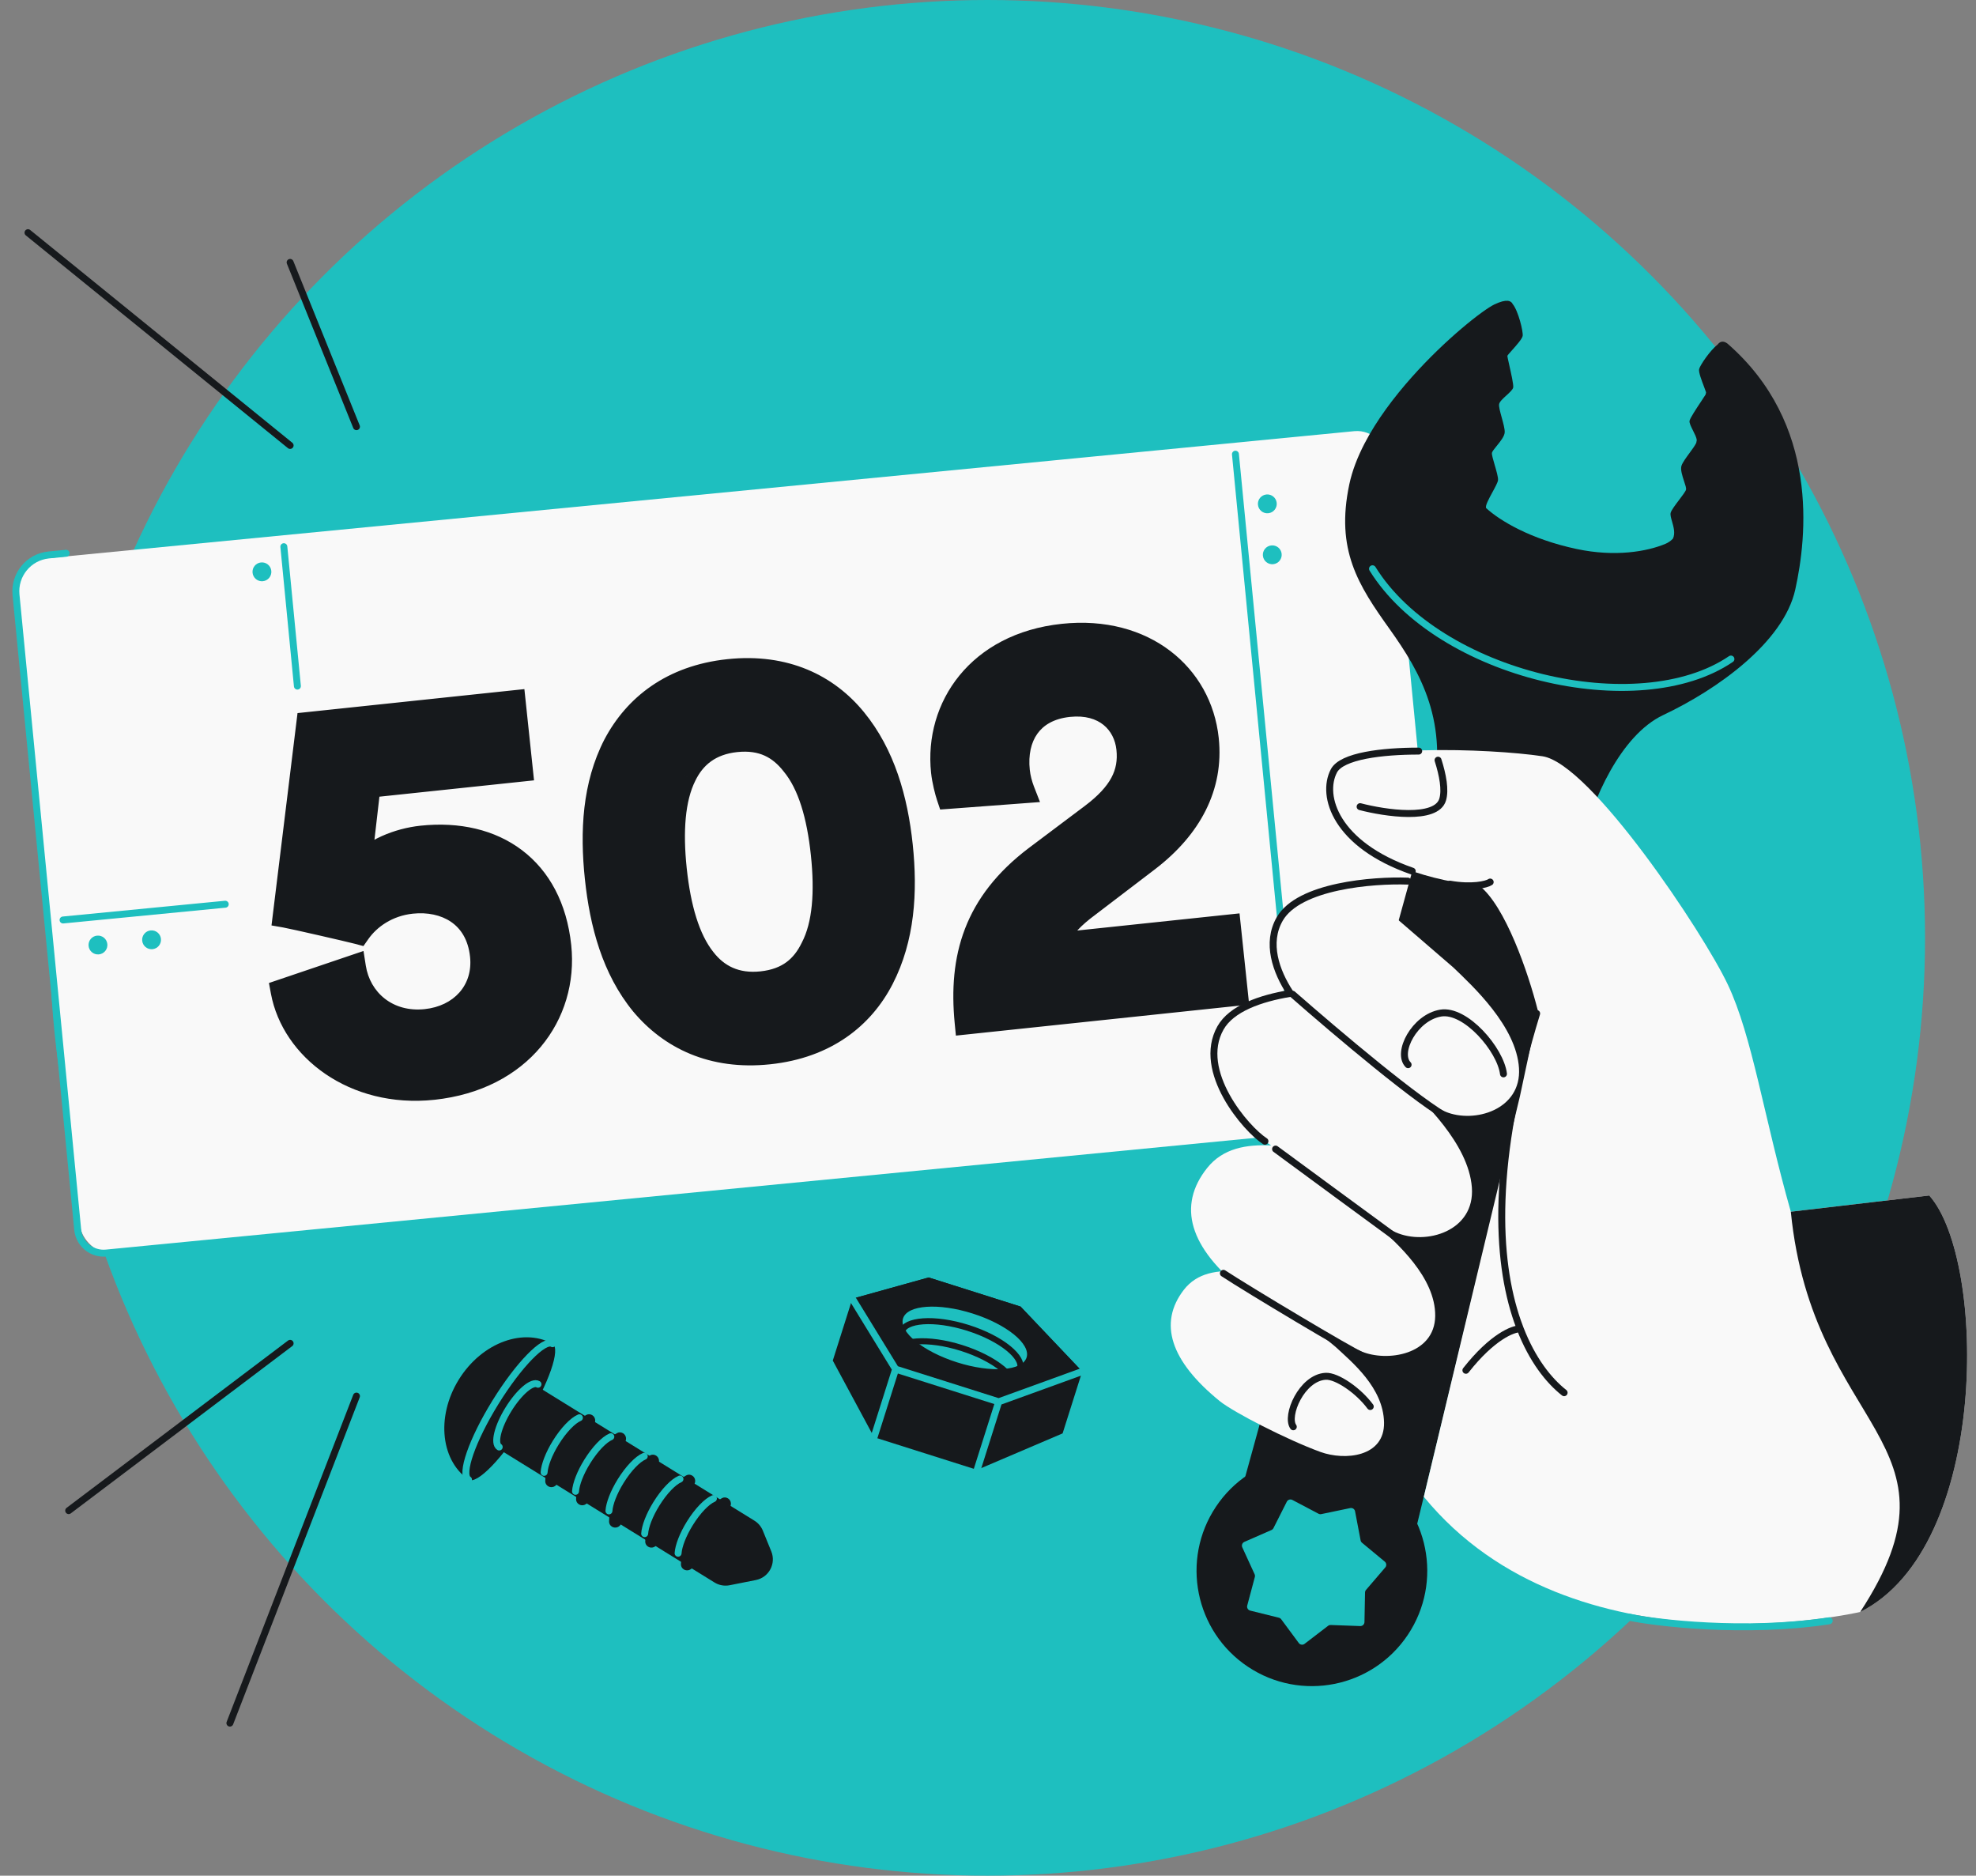
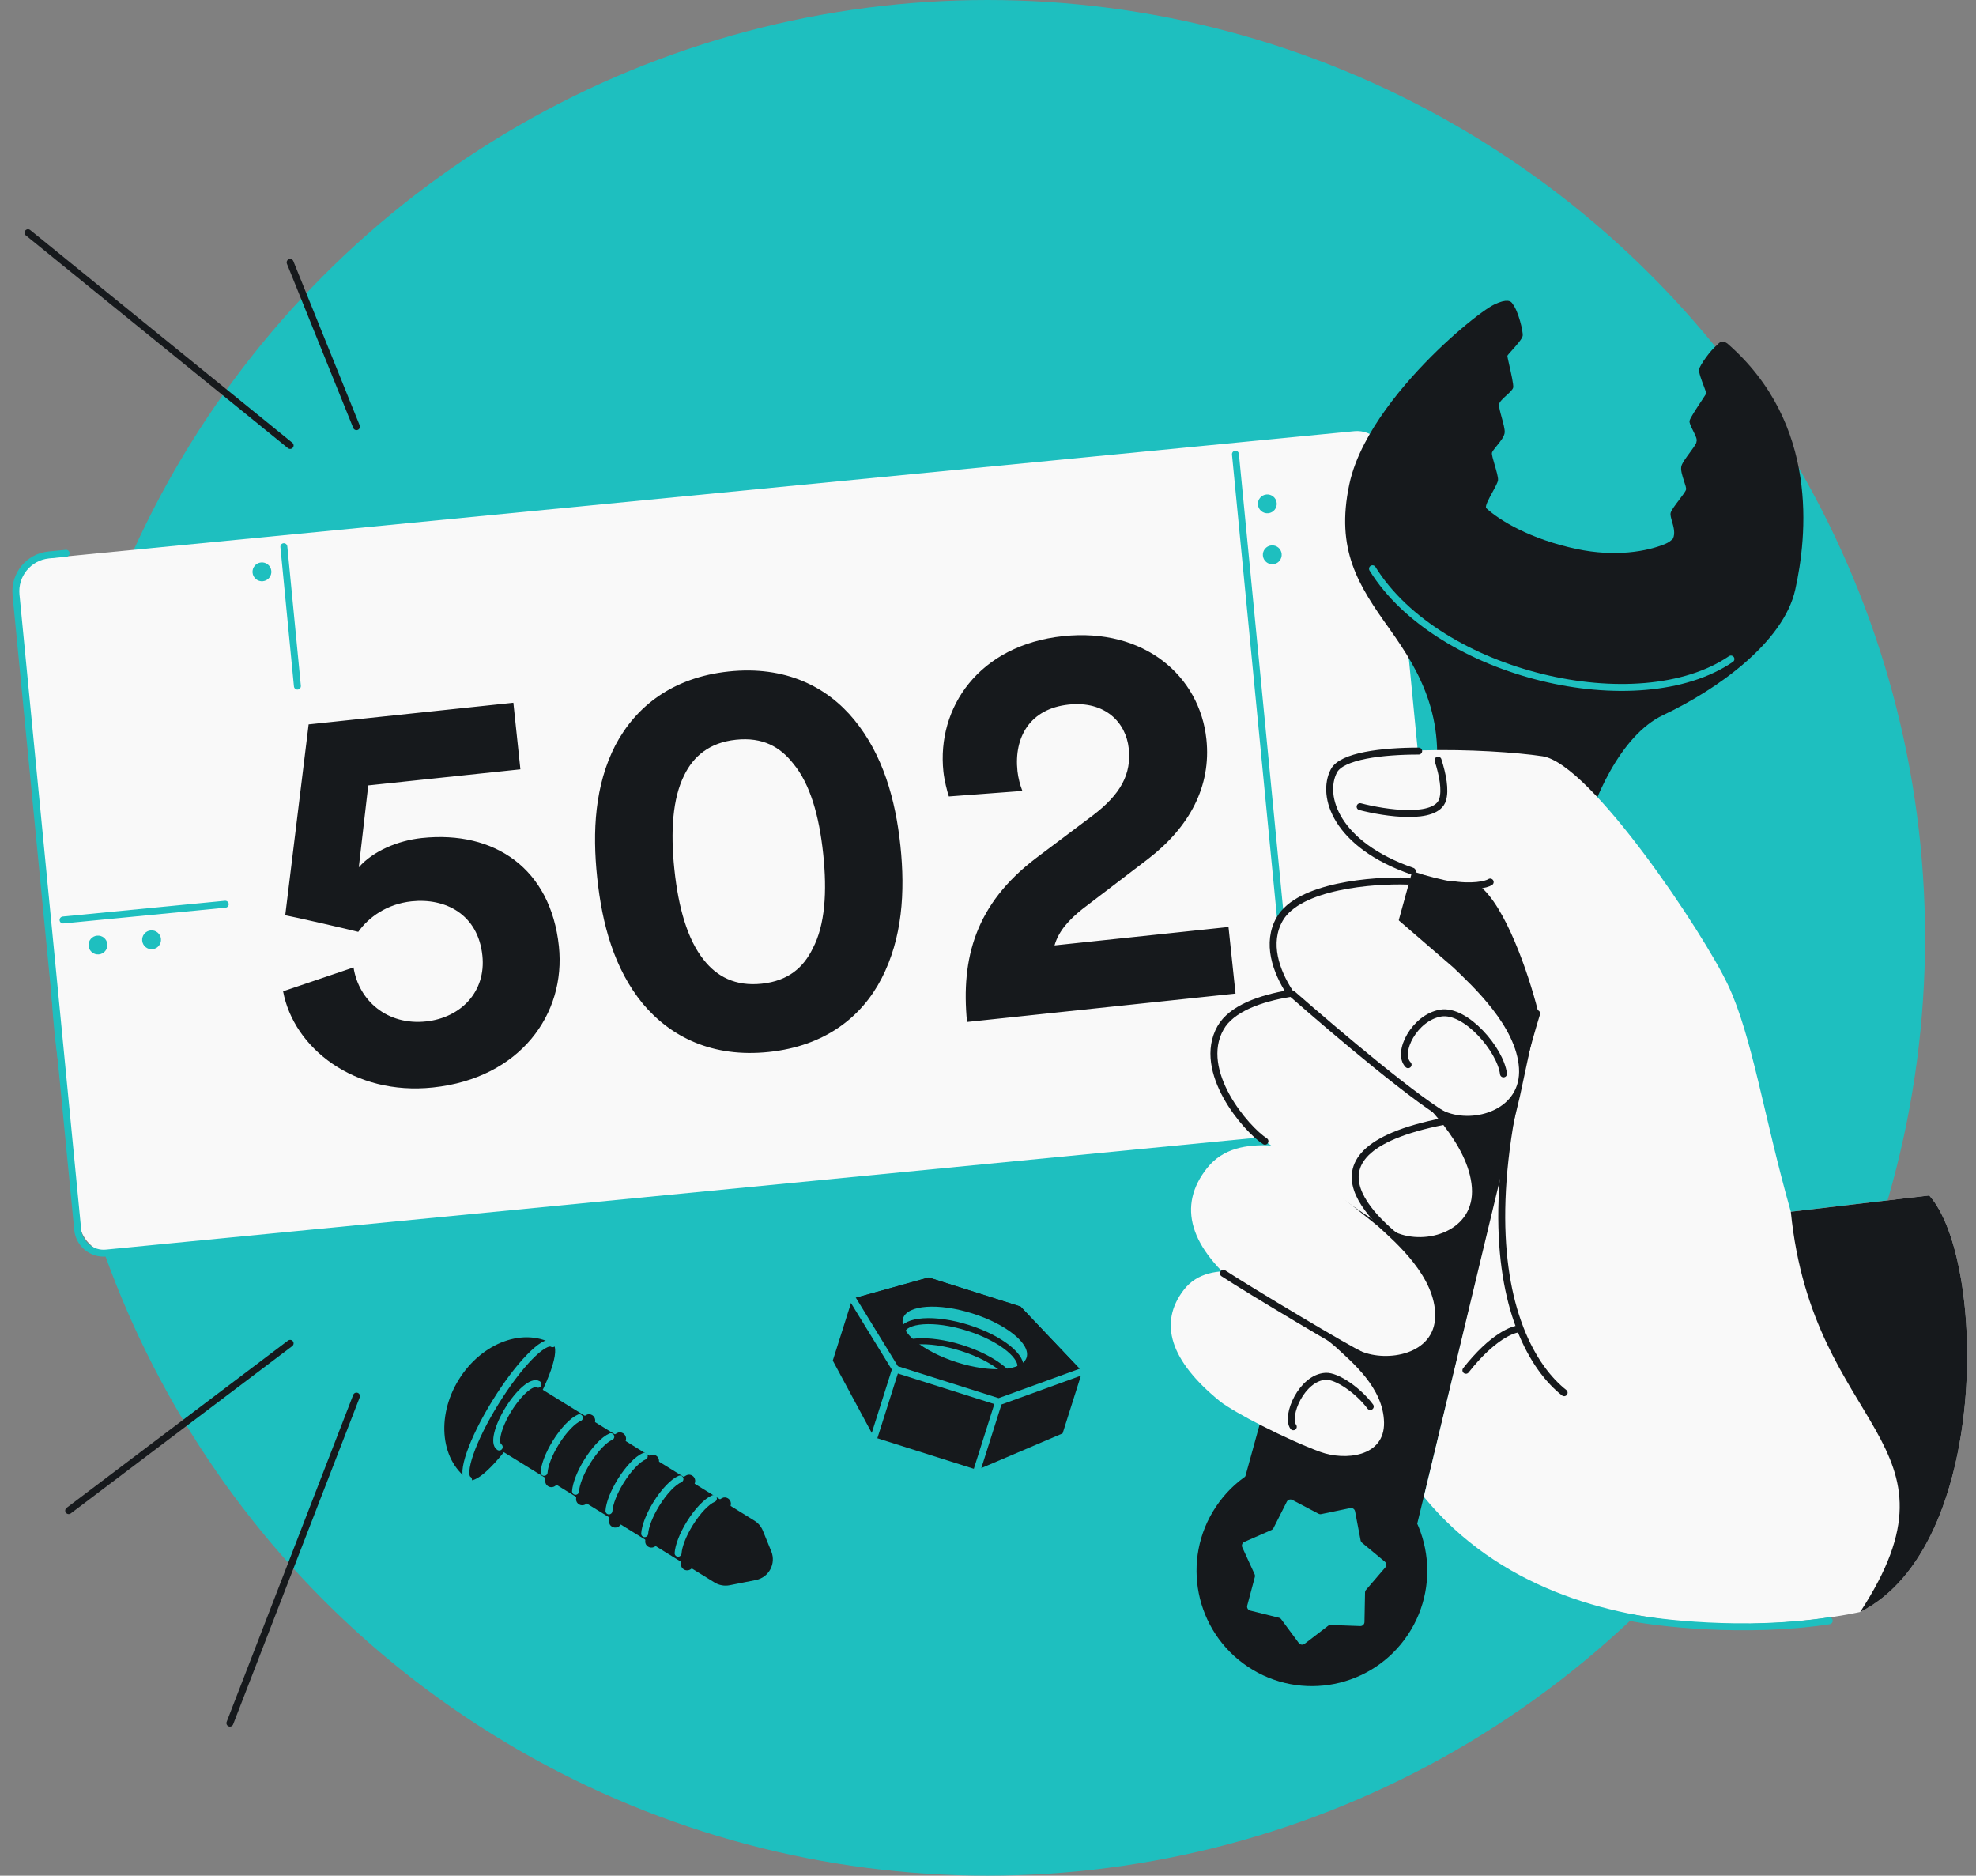
<svg xmlns="http://www.w3.org/2000/svg" width="569" height="540" viewBox="0 0 569 540" fill="none">
  <rect x="0" y="0" width="569" height="540" fill="#808080" stroke="none" />
  <g clip-path="url(#clip0_1038_2586)">
    <circle cx="284.328" cy="270" r="270" fill="#1EBFBF" />
    <rect x="5.38" y="162.381" width="394.921" height="199.491" rx="8.374" transform="rotate(-5.551 5.38 162.381)" fill="#F9F9F9" stroke="#F9F9F9" stroke-width="1.735" />
    <path d="M419.4 322.961L30.57 360.752C26.444 361.153 22.774 358.133 22.373 354.007L4.611 171.245C4.049 165.468 8.277 160.329 14.055 159.767L19.033 159.284" stroke="#1EBFBF" stroke-width="2" stroke-linecap="round" />
    <mask id="path-5-outside-1_1038_2586" maskUnits="userSpaceOnUse" x="69.006" y="174.201" width="291.95" height="147.874" fill="black">
      <rect fill="white" x="69.006" y="174.201" width="291.95" height="147.874" />
      <path d="M81.517 285.391L101.803 278.523C103.308 288.137 111.552 295.247 122.666 294.073C132.654 293.017 140.01 285.562 138.903 275.091C137.644 263.171 128.188 258.469 118.523 259.491C111.435 260.24 106.138 264.057 103.164 268.281C100.985 267.697 84.458 263.905 82.135 263.499L88.87 208.547L147.826 202.317L149.852 221.486L106.037 226.116L103.317 249.696C107.385 245.031 114.556 241.993 121.483 241.261C142.424 239.048 158.571 250.046 160.938 272.437C162.998 291.928 149.804 310.425 124.675 313.081C101.963 315.481 84.542 301.685 81.517 285.391ZM194.198 250.353C195.355 261.307 197.954 270.479 202.645 276.336C206.411 281.15 211.762 284.005 219.333 283.205C227.065 282.388 231.379 278.511 234.056 273.016C237.58 266.291 238.204 256.778 237.046 245.825C235.888 234.871 233.29 225.698 228.438 219.859C224.672 215.044 219.643 212.155 211.911 212.973C204.34 213.773 199.704 217.683 197.027 223.178C193.663 229.886 193.04 239.399 194.198 250.353ZM171.968 252.702C170.555 239.332 171.27 226.063 177.217 214.522C183.054 203.48 193.564 195.04 209.834 193.32C226.103 191.601 238.145 197.658 246 207.252C254.228 217.296 257.863 230.105 259.276 243.475C260.689 256.845 259.812 270.131 253.865 281.673C248.189 292.697 237.679 301.138 221.41 302.857C205.14 304.577 193.099 298.52 185.082 288.942C176.854 278.899 173.381 266.072 171.968 252.702ZM294.398 227.71L273.228 229.296C272.753 227.88 271.929 224.71 271.656 222.132C269.716 203.769 281.816 185.713 306.139 183.142C329.496 180.674 345.467 194.623 347.391 212.825C348.821 226.356 342.569 238.093 330.516 247.348L311.674 261.719C307.92 264.721 304.843 267.978 303.658 272.176L353.755 266.881L355.781 286.05L278.461 294.222C276.681 275.841 280.897 260.248 298.391 246.997L314.537 234.866C322.835 228.614 325.8 222.763 325.034 215.514C324.234 207.943 318.203 201.739 307.733 202.846C296.618 204.02 291.941 212.17 292.98 221.996C293.184 223.929 293.728 225.989 294.398 227.71Z" />
    </mask>
    <path d="M81.517 285.391L101.803 278.523C103.308 288.137 111.552 295.247 122.666 294.073C132.654 293.017 140.01 285.562 138.903 275.091C137.644 263.171 128.188 258.469 118.523 259.491C111.435 260.24 106.138 264.057 103.164 268.281C100.985 267.697 84.458 263.905 82.135 263.499L88.87 208.547L147.826 202.317L149.852 221.486L106.037 226.116L103.317 249.696C107.385 245.031 114.556 241.993 121.483 241.261C142.424 239.048 158.571 250.046 160.938 272.437C162.998 291.928 149.804 310.425 124.675 313.081C101.963 315.481 84.542 301.685 81.517 285.391ZM194.198 250.353C195.355 261.307 197.954 270.479 202.645 276.336C206.411 281.15 211.762 284.005 219.333 283.205C227.065 282.388 231.379 278.511 234.056 273.016C237.58 266.291 238.204 256.778 237.046 245.825C235.888 234.871 233.29 225.698 228.438 219.859C224.672 215.044 219.643 212.155 211.911 212.973C204.34 213.773 199.704 217.683 197.027 223.178C193.663 229.886 193.04 239.399 194.198 250.353ZM171.968 252.702C170.555 239.332 171.27 226.063 177.217 214.522C183.054 203.48 193.564 195.04 209.834 193.32C226.103 191.601 238.145 197.658 246 207.252C254.228 217.296 257.863 230.105 259.276 243.475C260.689 256.845 259.812 270.131 253.865 281.673C248.189 292.697 237.679 301.138 221.41 302.857C205.14 304.577 193.099 298.52 185.082 288.942C176.854 278.899 173.381 266.072 171.968 252.702ZM294.398 227.71L273.228 229.296C272.753 227.88 271.929 224.71 271.656 222.132C269.716 203.769 281.816 185.713 306.139 183.142C329.496 180.674 345.467 194.623 347.391 212.825C348.821 226.356 342.569 238.093 330.516 247.348L311.674 261.719C307.92 264.721 304.843 267.978 303.658 272.176L353.755 266.881L355.781 286.05L278.461 294.222C276.681 275.841 280.897 260.248 298.391 246.997L314.537 234.866C322.835 228.614 325.8 222.763 325.034 215.514C324.234 207.943 318.203 201.739 307.733 202.846C296.618 204.02 291.941 212.17 292.98 221.996C293.184 223.929 293.728 225.989 294.398 227.71Z" fill="#16191C" />
-     <path d="M81.517 285.391L80.373 282.011L77.444 283.002L78.008 286.042L81.517 285.391ZM101.803 278.523L105.329 277.972L104.673 273.784L100.659 275.143L101.803 278.523ZM103.164 268.281L102.24 271.728L104.647 272.373L106.081 270.335L103.164 268.281ZM82.135 263.499L78.593 263.065L78.181 266.431L81.521 267.014L82.135 263.499ZM88.87 208.547L88.495 204.999L85.673 205.297L85.328 208.113L88.87 208.547ZM147.826 202.317L151.375 201.942L151 198.393L147.451 198.768L147.826 202.317ZM149.852 221.486L150.227 225.034L153.776 224.659L153.401 221.111L149.852 221.486ZM106.037 226.116L105.662 222.567L102.82 222.868L102.492 225.707L106.037 226.116ZM103.317 249.696L99.772 249.287L98.455 260.701L106.007 252.041L103.317 249.696ZM82.661 288.771L102.947 281.903L100.659 275.143L80.373 282.011L82.661 288.771ZM98.277 279.075C100.07 290.527 109.994 299 123.042 297.621L122.291 290.524C113.109 291.494 106.546 285.748 105.329 277.972L98.277 279.075ZM123.042 297.621C134.656 296.394 143.799 287.463 142.452 274.716L135.355 275.466C136.221 283.66 130.651 289.64 122.291 290.524L123.042 297.621ZM142.452 274.716C141.72 267.793 138.534 262.659 133.873 259.488C129.302 256.377 123.631 255.362 118.148 255.942L118.898 263.04C123.08 262.598 126.969 263.423 129.858 265.388C132.655 267.292 134.826 270.469 135.355 275.466L142.452 274.716ZM118.148 255.942C109.952 256.808 103.762 261.234 100.246 266.226L106.081 270.335C108.514 266.881 112.919 263.671 118.898 263.04L118.148 255.942ZM104.088 264.834C101.841 264.232 85.207 260.413 82.749 259.984L81.521 267.014C83.71 267.397 100.128 271.162 102.24 271.728L104.088 264.834ZM85.677 263.933L92.412 208.982L85.328 208.113L78.593 263.065L85.677 263.933ZM89.245 212.096L148.201 205.865L147.451 198.768L88.495 204.999L89.245 212.096ZM144.278 202.692L146.303 221.861L153.401 221.111L151.375 201.942L144.278 202.692ZM149.477 217.937L105.662 222.567L106.412 229.665L150.227 225.034L149.477 217.937ZM102.492 225.707L99.772 249.287L106.862 250.105L109.582 226.525L102.492 225.707ZM106.007 252.041C109.313 248.25 115.532 245.478 121.858 244.81L121.108 237.712C113.58 238.508 105.457 241.812 100.628 247.351L106.007 252.041ZM121.858 244.81C131.629 243.777 139.941 245.855 146.019 250.466C152.063 255.05 156.292 262.433 157.389 272.812L164.487 272.062C163.217 260.05 158.189 250.739 150.332 244.779C142.51 238.846 132.278 236.532 121.108 237.712L121.858 244.81ZM157.389 272.812C159.23 290.234 147.58 307.072 124.3 309.532L125.05 316.629C152.029 313.778 166.765 293.621 164.487 272.062L157.389 272.812ZM124.3 309.532C103.173 311.765 87.664 298.95 85.025 284.74L78.008 286.042C81.42 304.42 100.752 319.197 125.05 316.629L124.3 309.532ZM202.645 276.336L205.455 274.137L205.443 274.121L205.43 274.105L202.645 276.336ZM234.056 273.016L230.895 271.36L230.871 271.406L230.848 271.453L234.056 273.016ZM228.438 219.859L225.627 222.058L225.66 222.099L225.693 222.139L228.438 219.859ZM197.027 223.178L200.217 224.778L200.226 224.759L200.235 224.741L197.027 223.178ZM177.217 214.522L174.063 212.854L174.054 212.87L174.045 212.887L177.217 214.522ZM246 207.252L243.239 209.513L243.24 209.514L246 207.252ZM253.865 281.673L250.693 280.039L250.692 280.04L253.865 281.673ZM185.082 288.942L182.322 291.204L182.334 291.218L182.346 291.233L185.082 288.942ZM190.649 250.728C191.827 261.876 194.515 271.894 199.859 278.567L205.43 274.105C201.392 269.065 198.884 260.738 197.746 249.978L190.649 250.728ZM199.834 278.535C204.309 284.254 210.835 287.692 219.708 286.754L218.958 279.656C212.689 280.319 208.513 278.046 205.455 274.137L199.834 278.535ZM219.708 286.754C224.113 286.288 227.75 284.923 230.711 282.735C233.659 280.557 235.738 277.711 237.264 274.579L230.848 271.453C229.697 273.817 228.281 275.657 226.47 276.995C224.671 278.324 222.285 279.305 218.958 279.656L219.708 286.754ZM237.217 274.673C241.245 266.985 241.772 256.59 240.595 245.45L233.497 246.2C234.635 256.967 233.915 265.598 230.895 271.36L237.217 274.673ZM240.595 245.45C239.417 234.309 236.729 224.254 231.183 217.578L225.693 222.139C229.851 227.143 232.359 235.432 233.497 246.2L240.595 245.45ZM231.249 217.66C229.102 214.916 226.473 212.568 223.135 211.054C219.783 209.534 215.941 208.958 211.536 209.424L212.286 216.521C215.612 216.17 218.151 216.63 220.188 217.554C222.239 218.484 224.008 219.987 225.627 222.058L231.249 217.66ZM211.536 209.424C202.662 210.361 196.999 215.087 193.819 221.615L200.235 224.741C202.408 220.279 206.017 217.184 212.286 216.521L211.536 209.424ZM193.837 221.579C190.005 229.222 189.471 239.58 190.649 250.728L197.746 249.978C196.609 239.218 197.322 230.551 200.217 224.778L193.837 221.579ZM175.517 252.327C174.136 239.265 174.901 226.807 180.39 216.156L174.045 212.887C167.639 225.32 166.974 239.4 168.419 253.077L175.517 252.327ZM180.372 216.189C185.672 206.164 195.16 198.459 210.209 196.869L209.459 189.772C191.968 191.62 180.437 200.796 174.063 212.854L180.372 216.189ZM210.209 196.869C225.265 195.278 236.134 200.835 243.239 209.513L248.761 204.992C240.156 194.481 226.942 187.924 209.459 189.772L210.209 196.869ZM243.24 209.514C250.848 218.8 254.35 230.825 255.727 243.85L262.824 243.1C261.375 229.386 257.609 215.791 248.761 204.991L243.24 209.514ZM255.727 243.85C257.103 256.876 256.192 269.367 250.693 280.039L257.037 283.308C263.433 270.896 264.274 256.814 262.824 243.1L255.727 243.85ZM250.692 280.04C245.559 290.011 236.091 297.717 221.035 299.309L221.785 306.406C239.268 304.558 250.82 295.384 257.038 283.307L250.692 280.04ZM221.035 299.309C205.986 300.899 195.098 295.348 187.819 286.652L182.346 291.233C191.1 301.691 204.295 308.255 221.785 306.406L221.035 299.309ZM187.843 286.681C180.25 277.412 176.897 265.39 175.517 252.327L168.419 253.077C169.865 266.755 173.459 280.385 182.322 291.204L187.843 286.681ZM294.398 227.71L294.665 231.269L299.474 230.908L297.723 226.414L294.398 227.71ZM273.228 229.296L269.845 230.432L270.728 233.062L273.495 232.854L273.228 229.296ZM330.516 247.348L332.68 250.186L332.689 250.178L330.516 247.348ZM311.674 261.719L309.51 258.881L309.478 258.906L309.445 258.932L311.674 261.719ZM303.658 272.176L300.224 271.206L298.791 276.279L304.033 275.725L303.658 272.176ZM353.755 266.881L357.304 266.506L356.929 262.958L353.38 263.333L353.755 266.881ZM355.781 286.05L356.156 289.599L359.705 289.224L359.33 285.675L355.781 286.05ZM278.461 294.222L274.909 294.566L275.256 298.149L278.836 297.771L278.461 294.222ZM298.391 246.997L296.247 244.144L296.236 244.152L298.391 246.997ZM314.537 234.866L316.681 237.719L316.685 237.716L314.537 234.866ZM294.132 224.152L272.961 225.737L273.495 232.854L294.665 231.269L294.132 224.152ZM276.611 228.16C276.197 226.928 275.444 224.017 275.205 221.757L268.108 222.507C268.414 225.402 269.308 228.832 269.845 230.432L276.611 228.16ZM275.205 221.757C273.475 205.385 284.119 189.058 306.514 186.691L305.764 179.594C279.512 182.368 265.957 202.153 268.108 222.507L275.205 221.757ZM306.514 186.691C328.106 184.409 342.145 197.147 343.842 213.2L350.94 212.45C348.789 192.099 330.887 176.939 305.764 179.594L306.514 186.691ZM343.842 213.2C345.11 225.197 339.675 235.816 328.343 244.518L332.689 250.178C345.462 240.371 352.532 227.516 350.94 212.45L343.842 213.2ZM328.352 244.511L309.51 258.881L313.838 264.556L332.68 250.186L328.352 244.511ZM309.445 258.932C305.531 262.062 301.721 265.906 300.224 271.206L307.092 273.146C307.966 270.051 310.308 267.381 313.903 264.505L309.445 258.932ZM304.033 275.725L354.13 270.43L353.38 263.333L303.283 268.627L304.033 275.725ZM350.206 267.256L352.232 286.425L359.33 285.675L357.304 266.506L350.206 267.256ZM355.406 282.502L278.086 290.673L278.836 297.771L356.156 289.599L355.406 282.502ZM282.013 293.878C281.157 285.044 281.77 277.145 284.529 269.966C287.276 262.821 292.25 256.125 300.546 249.842L296.236 244.152C287.038 251.119 281.157 258.846 277.867 267.405C274.59 275.931 273.985 285.019 274.909 294.566L282.013 293.878ZM300.534 249.85L316.681 237.719L312.394 232.013L296.247 244.144L300.534 249.85ZM316.685 237.716C321.073 234.41 324.319 231.014 326.332 227.245C328.385 223.402 329.033 219.4 328.583 215.139L321.485 215.889C321.801 218.877 321.35 221.424 320.037 223.882C318.685 226.415 316.3 229.07 312.39 232.016L316.685 237.716ZM328.583 215.139C328.095 210.523 325.989 206.172 322.254 203.151C318.494 200.11 313.386 198.66 307.358 199.297L308.108 206.394C312.55 205.925 315.693 207.024 317.766 208.7C319.864 210.397 321.173 212.933 321.485 215.889L328.583 215.139ZM307.358 199.297C300.941 199.975 295.999 202.74 292.891 207.107C289.834 211.403 288.845 216.831 289.431 222.371L296.529 221.621C296.076 217.335 296.906 213.776 298.706 211.246C300.456 208.788 303.41 206.891 308.108 206.394L307.358 199.297ZM289.431 222.371C289.673 224.66 290.303 227.03 291.073 229.006L297.723 226.414C297.152 224.949 296.695 223.198 296.529 221.621L289.431 222.371Z" fill="#16191C" mask="url(#path-5-outside-1_1038_2586)" />
    <path d="M18.16 264.861L64.859 260.323M85.637 197.528L81.736 157.391M374.544 324.114L355.752 130.759" stroke="#1EBFBF" stroke-width="2" stroke-linecap="round" stroke-linejoin="round" />
    <circle cx="364.934" cy="145.06" r="2.714" transform="rotate(-5.551 364.934 145.06)" fill="#1EBFBF" />
    <circle cx="366.359" cy="159.726" r="2.714" transform="rotate(-5.551 366.359 159.726)" fill="#1EBFBF" />
    <circle cx="380.763" cy="307.926" r="2.714" transform="rotate(-5.551 380.763 307.926)" fill="#1EBFBF" />
    <circle cx="28.21" cy="272.066" r="2.714" transform="rotate(-5.551 28.21 272.066)" fill="#1EBFBF" />
    <circle cx="43.648" cy="270.565" r="2.714" transform="rotate(-5.551 43.648 270.565)" fill="#1EBFBF" />
    <circle cx="75.427" cy="164.627" r="2.714" transform="rotate(-5.551 75.427 164.627)" fill="#1EBFBF" />
    <path d="M412.274 230.483C417.4 207.952 409.092 193.638 400.101 181.037C391.109 168.437 384.545 158.329 388.541 139.434C389.365 135.54 390.902 131.59 392.921 127.698C396.418 120.956 401.361 114.386 406.537 108.574C416.395 97.506 427.103 89.186 430.305 87.652C433.86 85.95 435.144 86.586 435.576 87.521C437.2 89.487 438.644 95.454 438.464 96.686C438.338 97.542 436.582 99.506 435.327 100.909L435.327 100.91C434.633 101.686 434.092 102.29 434.064 102.442C434.036 102.6 434.286 103.715 434.603 105.121L434.603 105.121L434.603 105.121C435.143 107.52 435.873 110.767 435.732 111.555C435.624 112.158 434.724 112.979 433.798 113.823C432.807 114.727 431.785 115.658 431.674 116.379C431.567 117.076 431.986 118.599 432.424 120.192L432.424 120.192C432.862 121.786 433.319 123.451 433.289 124.43C433.254 125.599 432.005 127.129 430.972 128.395L430.972 128.395L430.972 128.395C430.274 129.25 429.675 129.985 429.612 130.408C429.538 130.903 429.953 132.325 430.399 133.85L430.399 133.85C430.9 135.565 431.439 137.411 431.365 138.219C431.307 138.86 430.553 140.245 429.761 141.698L429.761 141.698C428.702 143.642 427.576 145.709 427.956 146.289C431.825 149.831 440.588 155.209 454.014 158.056C465.046 160.396 474.24 158.803 479.563 156.573C480.404 156.221 481.123 155.709 481.726 155.083C482.459 153.561 481.921 151.691 481.471 150.124C481.175 149.096 480.918 148.199 481.081 147.618C481.301 146.837 482.463 145.305 483.542 143.882C484.503 142.615 485.398 141.435 485.506 140.947C485.598 140.529 485.3 139.629 484.953 138.581L484.953 138.581C484.44 137.029 483.819 135.154 484.203 134.05C484.524 133.124 485.545 131.732 486.523 130.399C487.332 129.298 488.11 128.236 488.44 127.512L488.598 126.697C488.525 125.971 488.012 124.953 487.511 123.959C486.948 122.84 486.4 121.753 486.514 121.151C486.663 120.364 488.504 117.591 489.864 115.542L489.865 115.542C490.425 114.698 490.904 113.977 491.149 113.569L491.27 112.945C491.171 112.61 490.951 112.033 490.69 111.35L490.69 111.35C490.018 109.591 489.078 107.13 489.267 106.285C489.513 105.18 492.412 100.896 494.603 99.183C495.261 98.334 496.171 97.989 497.42 98.905C523.981 122.024 520.31 154.566 516.959 169.724C513.608 184.883 494.549 198.497 478.935 205.857C466.566 211.689 458.425 230.634 455.556 242.809L407.93 439.365C403.612 457.184 382.552 464.872 367.77 454.025C359.177 447.719 355.371 436.761 358.205 426.485L412.274 230.483Z" fill="#16191C" />
    <path d="M395.22 163.745C414.257 194.434 471.85 207.836 498.432 189.736" stroke="#1EBFBF" stroke-width="2" stroke-linecap="round" />
    <circle cx="377.77" cy="452.213" r="33.217" transform="rotate(33.718 377.77 452.213)" fill="#16191C" />
    <path d="M388.8 434.171C389.445 434.037 390.076 434.458 390.199 435.105L391.794 443.468C391.845 443.737 391.989 443.98 392.2 444.155L398.754 449.588C399.261 450.009 399.326 450.765 398.896 451.265L393.352 457.726C393.174 457.934 393.073 458.198 393.068 458.472L392.906 466.983C392.894 467.643 392.343 468.164 391.684 468.14L383.177 467.834C382.903 467.824 382.634 467.91 382.416 468.077L375.661 473.257C375.137 473.658 374.387 473.553 373.994 473.023L368.929 466.18C368.766 465.96 368.531 465.803 368.265 465.737L360.003 463.686C359.363 463.527 358.977 462.874 359.147 462.237L361.339 454.011C361.409 453.746 361.386 453.464 361.271 453.215L357.724 445.476C357.449 444.877 357.719 444.168 358.323 443.904L366.121 440.488C366.372 440.378 366.577 440.184 366.701 439.94L370.54 432.341C370.837 431.752 371.559 431.522 372.143 431.829L379.675 435.796C379.918 435.924 380.197 435.963 380.466 435.907L388.8 434.171Z" fill="#1EBFBF" />
    <path d="M515.675 348.852L555.536 344.178C572.063 362.617 573.039 445.41 535.652 464.083C535.652 464.083 452.924 483.337 409.994 430.921L437.683 315.558C439.437 307.45 441.158 299.268 442.845 290.984C439.998 279.728 433.393 260.835 426.065 255.054C387.305 250.42 379.418 230.961 384.093 221.951C388.196 214.042 428.939 215.445 444.161 217.725C458.026 219.802 490.494 268.556 497.546 283.478C504.597 298.4 507.819 321.163 515.675 348.852Z" fill="#F9F9F9" />
    <path d="M515.675 348.852L555.536 344.179C572.063 362.617 573.038 445.411 535.651 464.084C567.904 414.692 522.014 412.356 515.675 348.852Z" fill="#16191C" />
    <path d="M391.652 232.234C398.821 234.106 413.612 236.316 415.425 230.182C416.243 227.412 415.476 223.191 414.093 218.853M429.106 253.94C428.084 254.665 423.718 255.634 417.548 254.55" stroke="#16191C" stroke-width="2" stroke-linecap="round" />
    <path d="M450.398 400.956C445.913 397.419 441.228 391.459 437.767 382.562M442.486 291.783C429.442 334.248 430.801 362.608 436.947 380.331C437.211 381.094 437.485 381.838 437.767 382.562M437.767 382.562C435.718 382.51 429.719 384.824 422.112 394.503" stroke="#16191C" stroke-width="2" stroke-linecap="round" />
    <path d="M368.506 264.567C374.017 254.995 395.386 253.314 405.382 253.669L402.386 264.636L418.489 278.527C424.249 284.047 436.641 295.526 437.403 307.506C438.166 319.485 424.532 323.533 416.219 320.053C407.09 316.231 385.573 298.744 380.421 295.498C375.27 292.253 361.619 276.531 368.506 264.567Z" fill="#F9F9F9" />
    <path d="M351.449 295.927C357.082 285.941 379.351 284.432 389.782 284.925L386.79 296.406L403.753 311.188C409.827 317.055 422.891 329.259 423.831 341.85C424.77 354.44 410.593 358.649 401.884 354.772C392.163 350.444 369.662 332.025 364.249 328.555C358.836 325.084 344.408 308.409 351.449 295.927Z" fill="#F9F9F9" />
    <path d="M347.625 336.237C356.786 324.758 375.062 332.019 384.838 331.636L382.017 341.155L396.809 353.029C402.06 357.794 413.387 367.672 413.275 378.855C413.162 390.037 399.387 392.211 391.977 389.05C384.77 385.975 362.597 375.088 358.265 371.681C342.419 359.22 338.91 347.158 347.625 336.237Z" fill="#F9F9F9" />
    <path d="M340.886 371.343C348.613 361.323 364.876 368.336 373.455 368.267L371.243 376.71L384.574 387.756C389.321 392.169 398.327 399.488 398.542 409.496C398.757 419.505 387.245 420.565 380.214 418.005C370.609 414.508 355.13 406.545 351.228 403.374C336.955 391.774 333.533 380.876 340.886 371.343Z" fill="#F9F9F9" />
-     <path d="M372.209 286.233C384.821 297.274 408.84 317.656 418.066 322.401M367.309 330.813C367.868 331.269 399.466 354.427 406.712 359.746M352.285 366.586C359.27 371.191 388.801 388.867 392.68 390.554" stroke="#16191C" stroke-width="2" stroke-linecap="round" />
+     <path d="M372.209 286.233C384.821 297.274 408.84 317.656 418.066 322.401C367.868 331.269 399.466 354.427 406.712 359.746M352.285 366.586C359.27 371.191 388.801 388.867 392.68 390.554" stroke="#16191C" stroke-width="2" stroke-linecap="round" />
    <path d="M372.411 410.771C370.144 407.656 374.815 396.627 381.719 396.229C384.946 396.043 391.178 400.339 394.575 404.935" stroke="#16191C" stroke-width="2" stroke-linecap="round" />
    <path d="M405.47 306.523C402.067 303.063 407.335 292.915 414.857 291.663C422.024 290.469 432.074 302.166 432.934 309.162" stroke="#16191C" stroke-width="2" stroke-linecap="round" />
    <path d="M83.542 75.547L102.645 122.838M8.063 66.989L83.542 128.243M19.778 434.903L83.542 386.744M66.201 496.077L102.645 401.929" stroke="#16191C" stroke-width="2" stroke-linecap="round" stroke-linejoin="round" />
    <path d="M239.805 391.709L245.448 373.892L267.409 367.778L293.88 376.161L311.626 394.851L305.983 412.668L281.369 423.17L251.688 413.77L239.805 391.709Z" fill="#16191C" />
    <path d="M293.88 376.161L311.626 394.851L287.576 403.571L257.895 394.171L245.448 373.892L267.409 367.778L293.88 376.161Z" fill="#16191C" />
    <ellipse cx="277.824" cy="385.184" rx="18.656" ry="7.376" transform="rotate(17.573 277.824 385.184)" fill="#1EBFBF" />
    <path d="M293.734 393.864C293.523 394.53 292.957 395.145 291.924 395.637C290.889 396.131 289.464 396.461 287.717 396.583C284.23 396.826 279.645 396.229 274.811 394.698C269.977 393.167 265.885 391.017 263.173 388.81C261.815 387.704 260.84 386.614 260.278 385.615C259.717 384.617 259.607 383.789 259.818 383.123C260.029 382.456 260.596 381.842 261.629 381.35C262.664 380.856 264.089 380.526 265.835 380.404C269.323 380.16 273.907 380.758 278.741 382.289C283.575 383.82 287.668 385.97 290.379 388.177C291.737 389.283 292.713 390.373 293.275 391.372C293.836 392.369 293.946 393.198 293.734 393.864Z" stroke="#16191C" stroke-width="1.735" />
    <path d="M291.901 399.655C291.69 400.321 291.123 400.935 290.09 401.428C289.055 401.921 287.63 402.251 285.884 402.373C282.396 402.617 277.812 402.019 272.978 400.488C268.144 398.957 264.051 396.807 261.339 394.6C259.982 393.495 259.006 392.405 258.444 391.405C257.883 390.408 257.773 389.58 257.984 388.913C258.195 388.247 258.762 387.633 259.795 387.14C260.83 386.647 262.255 386.317 264.001 386.195C267.489 385.951 272.073 386.549 276.907 388.08C281.741 389.611 285.834 391.761 288.545 393.968C289.903 395.073 290.879 396.163 291.441 397.162C292.002 398.16 292.112 398.988 291.901 399.655Z" stroke="#16191C" stroke-width="1.735" />
    <path d="M245.448 373.892L251.671 384.032L257.895 394.171M251.688 413.77L257.895 394.171M281.369 423.17L287.576 403.571M311.626 394.851L287.576 403.571M257.895 394.171L287.576 403.571" stroke="#1EBFBF" stroke-width="2" stroke-linecap="round" stroke-linejoin="round" />
    <path d="M132.098 397.202C125.416 408.01 126.953 421.07 135.53 426.373L159.727 387.235C151.15 381.932 138.78 386.394 132.098 397.202Z" fill="#16191C" />
    <ellipse cx="147.008" cy="406.42" rx="5.113" ry="23.007" transform="rotate(31.726 147.008 406.42)" fill="#16191C" />
    <path d="M134.909 425.989C132.508 424.504 135.977 414.539 142.659 403.732C149.341 392.924 156.704 385.366 159.106 386.851" stroke="#1EBFBF" stroke-width="2" stroke-linecap="round" />
    <path d="M147.386 401.75C149.15 398.896 152.893 398.013 155.746 399.777L217.233 437.791C218.327 438.467 219.178 439.474 219.663 440.665L222.097 446.636C223.538 450.17 221.4 454.142 217.656 454.886L210.122 456.382C208.616 456.681 207.051 456.399 205.745 455.591L144.608 417.793C141.754 416.029 140.871 412.286 142.636 409.433L147.386 401.75Z" fill="#16191C" />
    <path d="M168.816 407.36C169.354 407.056 170.012 407.095 170.537 407.42C171.547 408.044 171.684 409.457 170.841 410.293C166.042 415.046 162.88 419.659 160.568 426.838C160.199 427.985 158.854 428.515 157.829 427.881C157.326 427.57 157 427.034 157.004 426.443C157.051 418.756 162.75 410.786 168.816 407.36Z" fill="#16191C" />
    <path d="M177.698 412.575C178.236 412.271 178.894 412.31 179.419 412.635C180.429 413.259 180.566 414.672 179.723 415.508C174.924 420.261 171.763 424.873 169.45 432.053C169.081 433.199 167.736 433.729 166.711 433.096C166.208 432.785 165.882 432.248 165.886 431.657C165.933 423.971 171.632 416.001 177.698 412.575Z" fill="#16191C" />
    <path d="M187.194 418.997C187.732 418.693 188.389 418.732 188.915 419.057C189.925 419.682 190.062 421.095 189.218 421.93C184.419 426.683 181.258 431.296 178.946 438.475C178.577 439.622 177.231 440.152 176.207 439.518C175.704 439.208 175.378 438.671 175.381 438.08C175.428 430.393 181.128 422.423 187.194 418.997Z" fill="#16191C" />
    <path d="M197.609 424.759C198.147 424.455 198.804 424.494 199.33 424.819C200.34 425.443 200.477 426.856 199.633 427.692C194.834 432.445 191.673 437.058 189.361 444.237C188.992 445.384 187.646 445.914 186.622 445.28C186.119 444.969 185.793 444.433 185.796 443.842C185.843 436.155 191.543 428.185 197.609 424.759Z" fill="#16191C" />
    <path d="M207.894 431.311C208.432 431.007 209.09 431.046 209.616 431.371C210.626 431.995 210.763 433.408 209.919 434.244C205.12 438.997 201.959 443.61 199.647 450.789C199.277 451.936 197.932 452.466 196.907 451.832C196.405 451.521 196.078 450.984 196.082 450.394C196.129 442.707 201.828 434.737 207.894 431.311Z" fill="#16191C" />
    <path d="M143.752 416.59C142.133 415.589 143.321 410.733 146.405 405.744C149.489 400.755 153.302 397.522 154.921 398.523" stroke="#1EBFBF" stroke-width="2" stroke-linecap="round" />
    <path d="M166.842 408.162C164.95 408.958 162.299 411.67 160.04 415.325C158.025 418.584 156.82 421.785 156.677 423.893" stroke="#1EBFBF" stroke-width="2" stroke-linecap="round" />
    <path d="M175.891 413.622C173.998 414.417 171.348 417.13 169.088 420.785C167.074 424.043 165.868 427.245 165.725 429.352" stroke="#1EBFBF" stroke-width="2" stroke-linecap="round" />
    <path d="M185.516 419.254C183.623 420.05 180.973 422.762 178.713 426.417C176.699 429.676 175.493 432.877 175.35 434.985" stroke="#1EBFBF" stroke-width="2" stroke-linecap="round" />
    <path d="M195.801 425.806C193.909 426.602 191.258 429.314 188.999 432.969C186.984 436.227 185.779 439.429 185.636 441.537" stroke="#1EBFBF" stroke-width="2" stroke-linecap="round" />
    <path d="M205.426 431.438C203.534 432.234 200.883 434.947 198.624 438.602C196.609 441.86 195.404 445.061 195.261 447.169" stroke="#1EBFBF" stroke-width="2" stroke-linecap="round" />
    <path d="M408.517 216.237C398.104 216.237 386.353 217.595 384.093 221.951C380.335 229.192 384.692 243.183 406.669 250.802M405.382 253.669C395.386 253.314 374.017 254.995 368.507 264.567C364.534 271.468 367.394 279.619 371.515 285.905C371.5 285.937 371.487 285.97 371.477 286.003C362.919 287.421 354.593 290.353 351.449 295.927C344.408 308.409 358.836 325.084 364.249 328.555" stroke="#16191C" stroke-width="2" stroke-linecap="round" />
    <path d="M469.169 465.601C476.672 467.192 502.49 470.331 526.733 466.62" stroke="#1EBFBF" stroke-width="2" stroke-linecap="round" />
  </g>
  <defs>
    <clipPath id="clip0_1038_2586">
      <rect x="0.328" width="568" height="540" rx="48" fill="white" />
    </clipPath>
  </defs>
</svg>